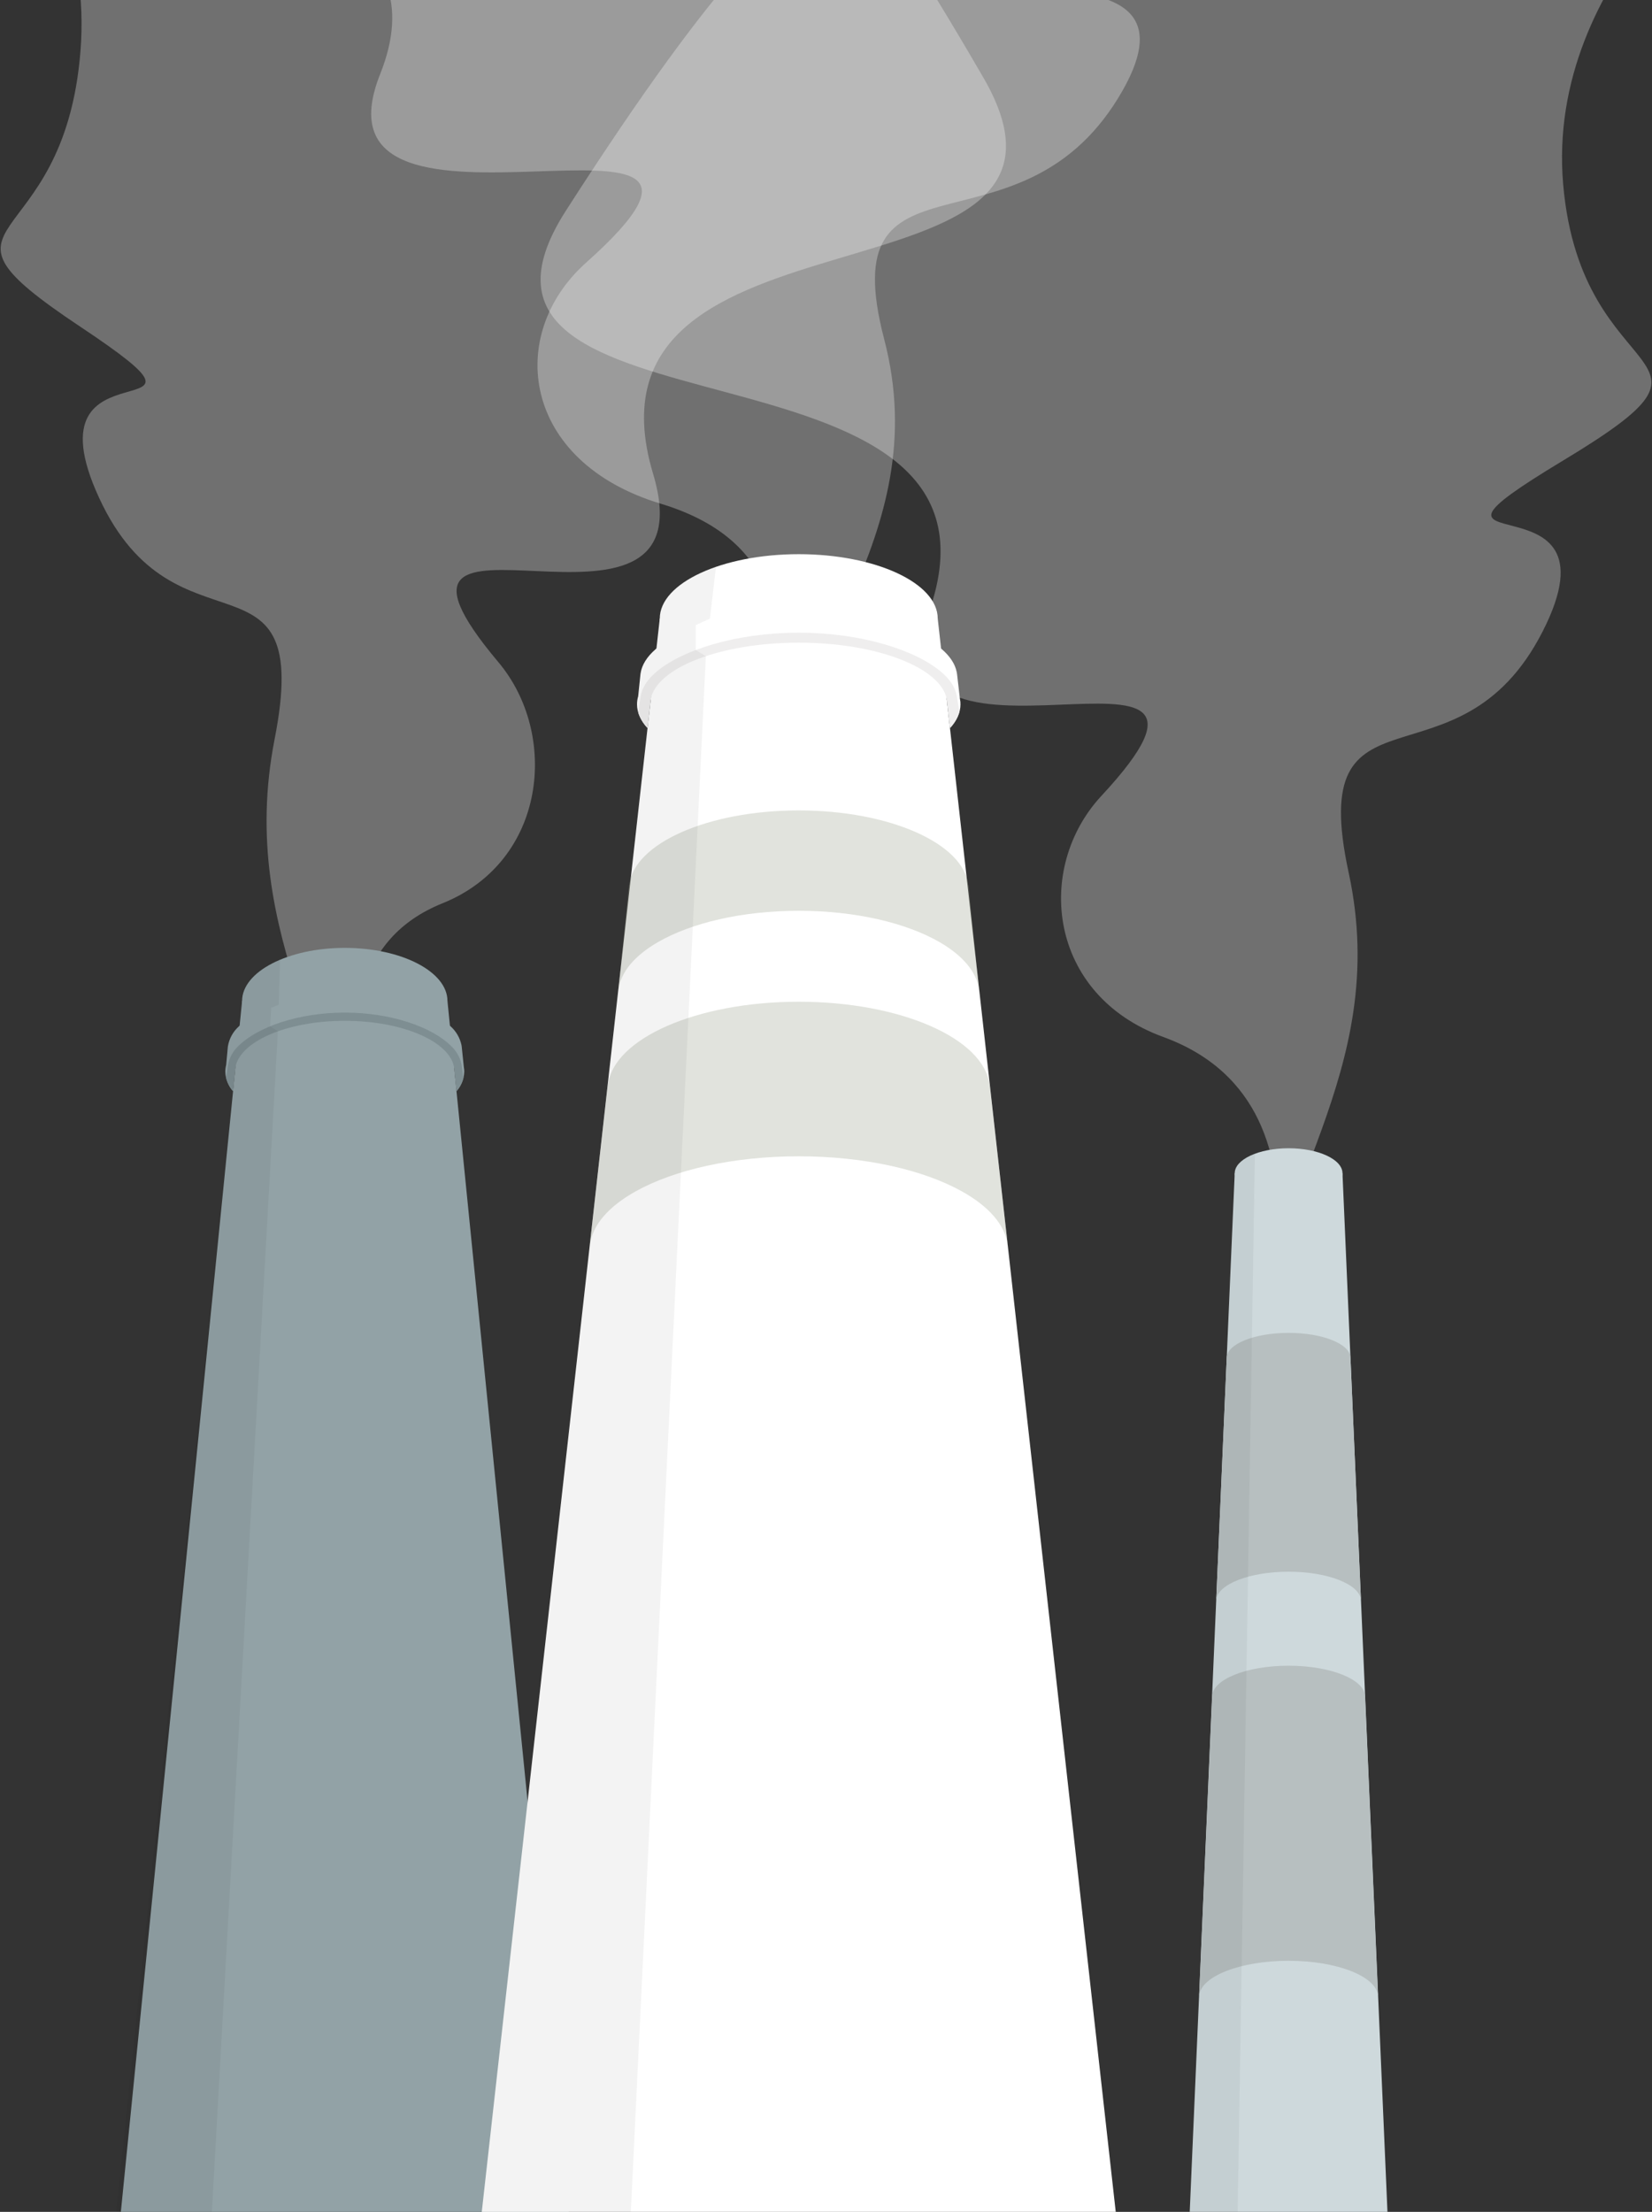
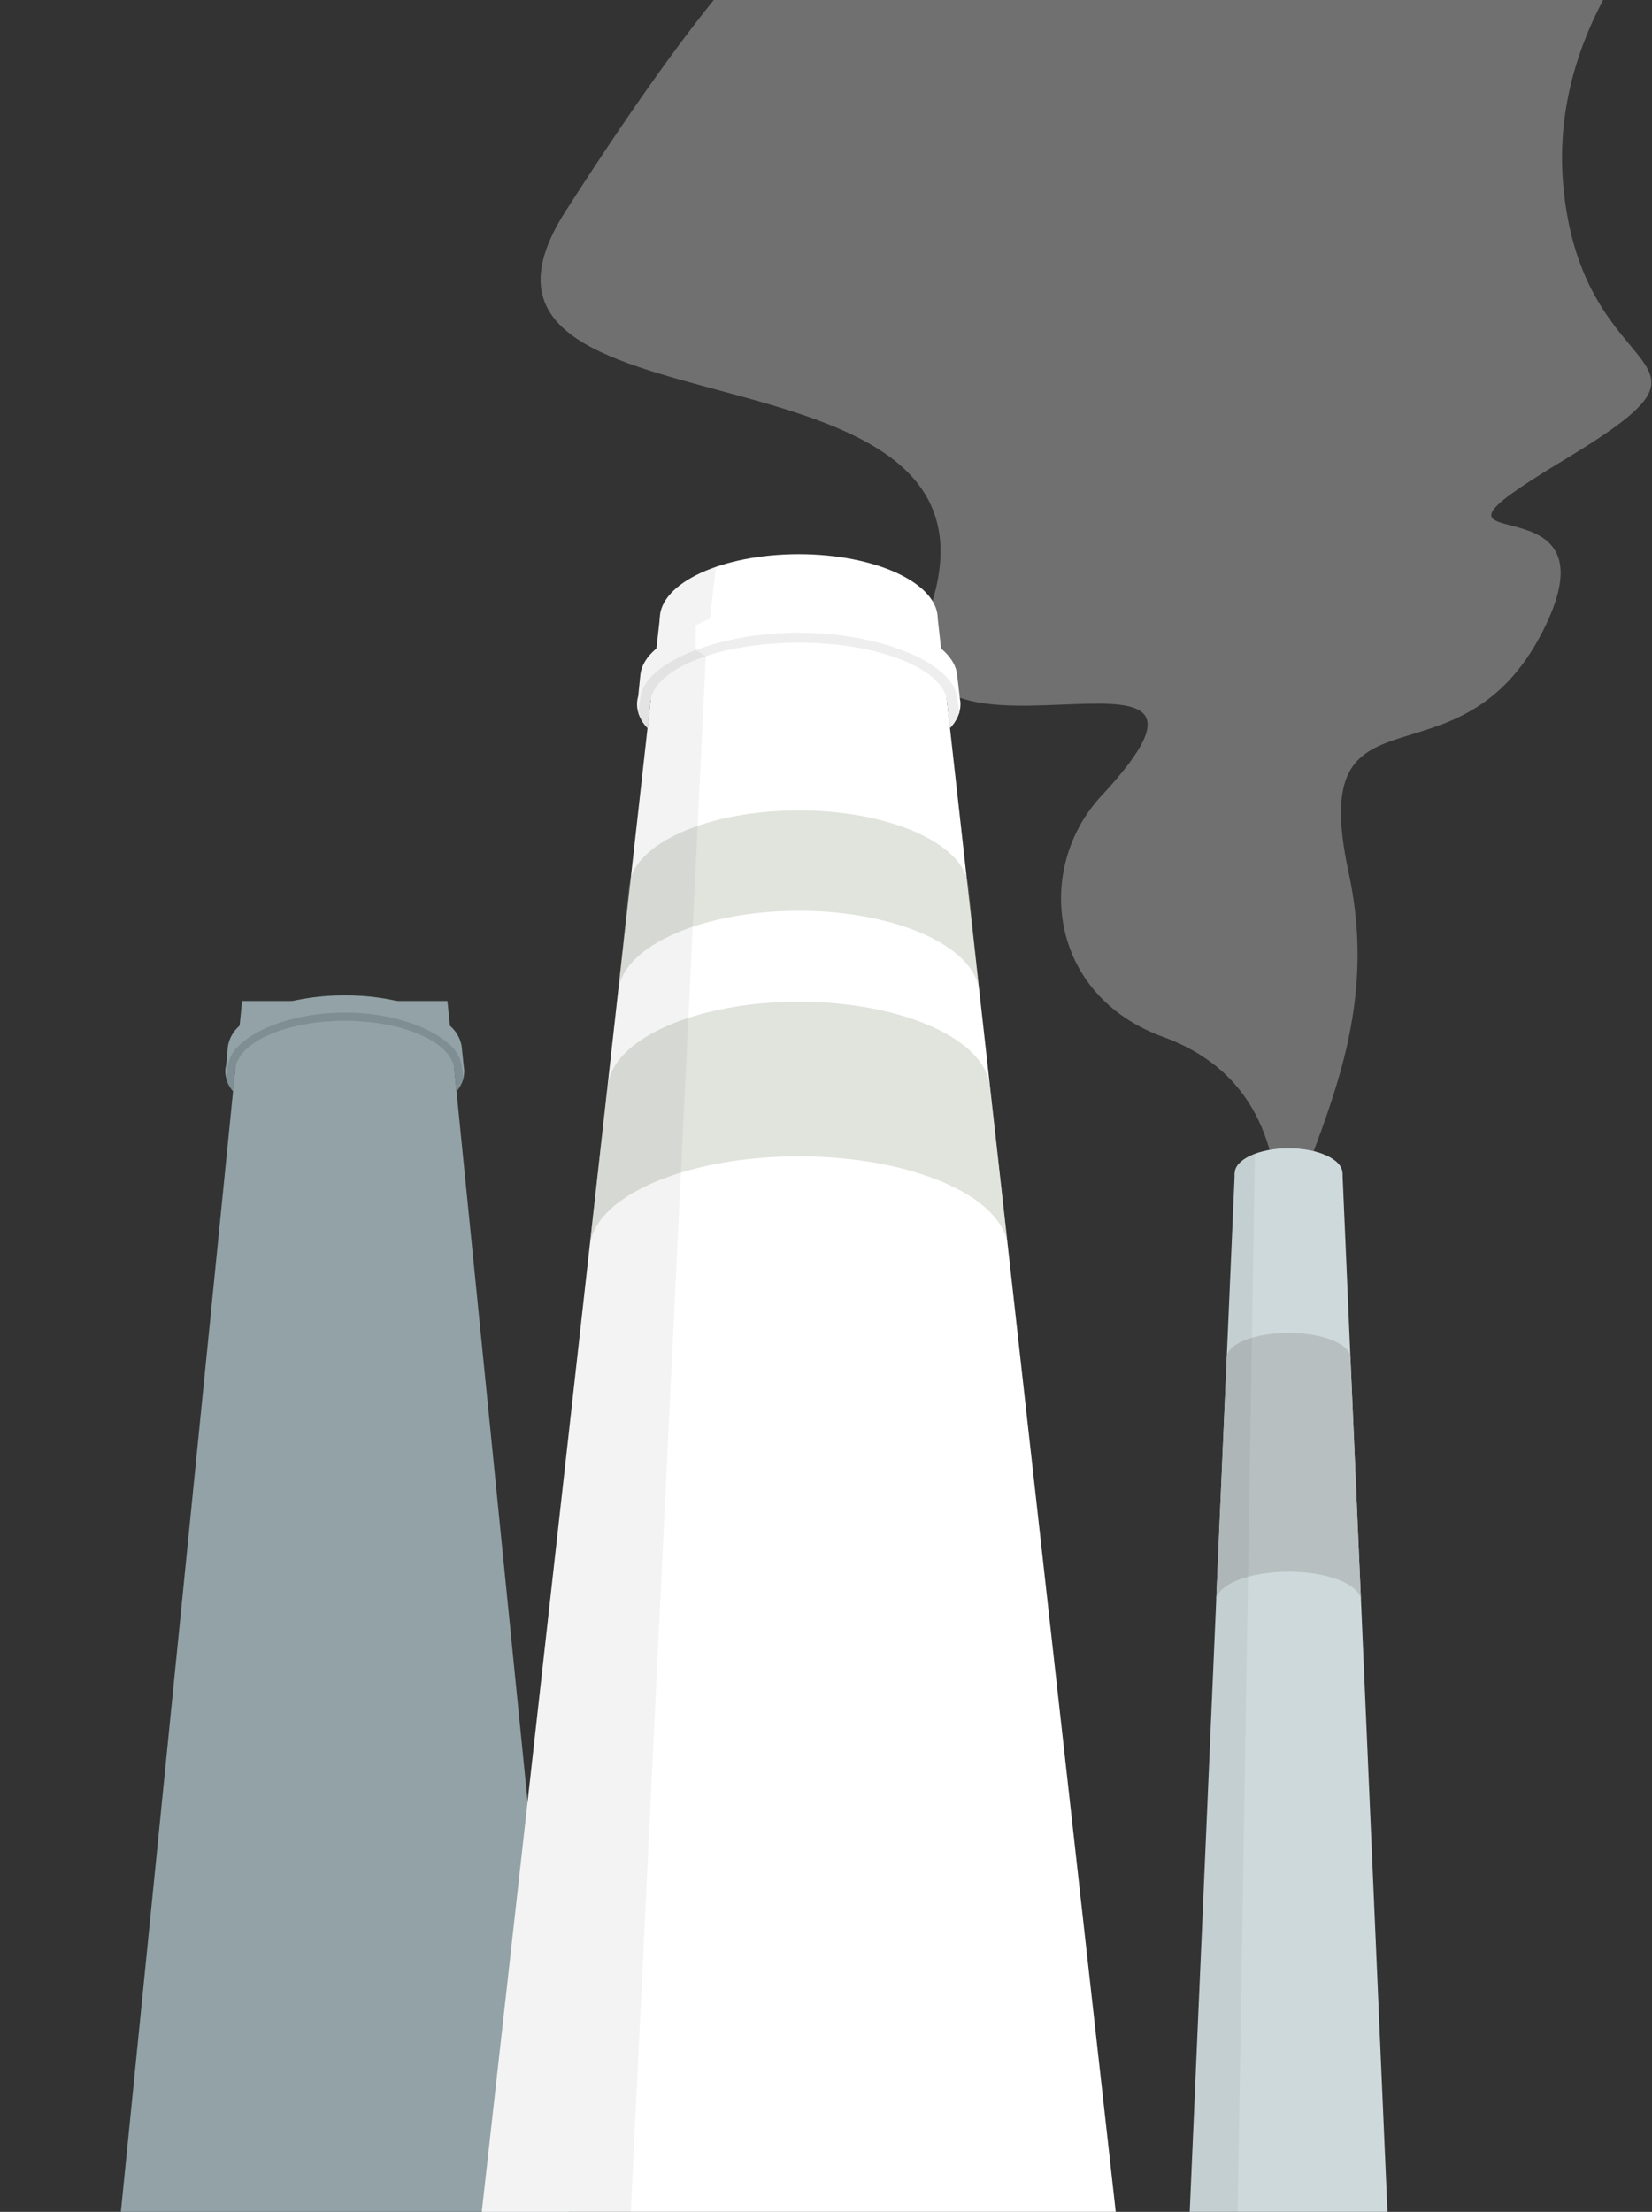
<svg xmlns="http://www.w3.org/2000/svg" width="496" height="664" viewBox="0 0 496 664" fill="none">
  <rect x="0" y="0" width="496" height="664" fill="#333333" stroke="none" />
  <g clip-path="url(#clip0_73_796)">
    <path opacity="0.3" d="M374.005 413.556C374.005 413.556 407.855 332.623 349.249 311.295C314.665 298.709 310.568 260.565 330.692 238.916C385.45 180.008 259.058 243.754 279.385 182.329C307.875 96.24 123.416 135.795 169.843 63.353C264.013 -83.582 256.461 -11.778 256.461 -11.778L525 -49.941C525 -49.941 463.869 -7.83 469.328 55.337C474.786 118.504 526.092 104.028 469.328 138.244C412.563 172.459 488.661 139.56 463.166 189.567C437.671 239.574 391.822 201.411 404.922 261.946C418.021 322.481 378.88 359.055 378.723 406.704C378.566 454.352 374.005 413.556 374.005 413.556Z" fill="white" />
    <path d="M403.068 352.213H386.891H370.714L345.164 942.029H386.891H428.618L403.068 352.213Z" fill="#CED9DC" />
    <path d="M386.892 359.719C395.826 359.719 403.069 356.358 403.069 352.213C403.069 348.067 395.826 344.706 386.892 344.706C377.957 344.706 370.715 348.067 370.715 352.213C370.715 356.358 377.957 359.719 386.892 359.719Z" fill="#CED9DC" />
    <path d="M408.611 480.327C408.234 475.607 398.658 471.826 386.889 471.826C375.147 471.826 365.578 475.593 365.16 480.292L368.311 407.639C368.311 403.495 376.627 400.131 386.889 400.131C397.048 400.131 405.302 403.426 405.46 407.516C405.465 407.557 405.468 407.598 405.467 407.639V407.667L408.611 480.327Z" fill="#B7BFC0" />
-     <path d="M413.73 599.132C413.265 593.301 401.432 588.629 386.892 588.629C372.385 588.629 360.561 593.284 360.045 599.09L363.938 509.324C363.938 504.203 374.213 500.047 386.892 500.047C399.443 500.047 409.642 504.119 409.837 509.171C409.844 509.222 409.847 509.273 409.845 509.324V509.357L413.73 599.132Z" fill="#B7BFC0" />
    <path opacity="0.05" fill-rule="evenodd" clip-rule="evenodd" d="M376.775 346.355L371.191 688.84H356.133L370.714 352.231L370.714 352.213C370.714 349.843 373.08 347.73 376.775 346.355Z" fill="black" />
-     <path opacity="0.3" d="M124.945 375.136C124.945 375.136 79.807 292.502 132.849 271.173C164.149 258.587 167.857 220.443 149.644 198.794C100.085 139.887 214.476 203.632 196.079 142.207C170.294 56.119 337.239 95.673 295.22 23.231C209.992 -123.704 216.826 -51.9 216.826 -51.9L-26.215 -90.063C-26.215 -90.063 29.112 -47.952 24.172 15.215C19.232 78.382 -27.203 63.907 24.172 98.122C75.546 132.337 6.674 99.438 29.748 149.445C52.823 199.452 94.318 161.289 82.462 221.824C70.606 282.359 106.031 318.933 106.173 366.582C106.315 414.23 124.945 375.136 124.945 375.136Z" fill="white" />
    <path d="M134.345 300.497H103.518H72.692L24.004 786.658H103.518H183.033L134.345 300.497Z" fill="#92A2A6" />
-     <path d="M103.518 316.437C120.543 316.437 134.345 309.3 134.345 300.496C134.345 291.693 120.543 284.556 103.518 284.556C86.493 284.556 72.691 291.693 72.691 300.496C72.691 309.3 86.493 316.437 103.518 316.437Z" fill="#92A2A6" />
-     <path d="M139.365 321.234C139.375 321.389 139.391 321.539 139.391 321.695C139.333 323.857 138.516 325.931 137.083 327.551L136.464 321.361C136.456 321.119 136.431 320.879 136.392 320.641V320.635C135.22 312.711 120.948 306.45 103.517 306.45C86.085 306.45 71.813 312.711 70.642 320.635C70.602 320.875 70.578 321.117 70.569 321.361L69.95 327.551C68.517 325.931 67.7 323.857 67.643 321.695C67.645 321.028 67.732 320.364 67.901 319.719L68.417 314.126H68.422C68.803 311.804 69.967 309.683 71.72 308.114C77.352 302.608 89.472 298.801 103.517 298.801C117.567 298.801 129.681 302.614 135.313 308.125C136.938 309.59 138.065 311.524 138.539 313.66H138.544L138.611 314.097C138.616 314.149 138.627 314.201 138.632 314.253L139.256 320.284C139.293 320.508 139.329 320.733 139.349 320.957L139.391 321.234L139.365 321.234Z" fill="#92A2A6" />
+     <path d="M139.365 321.234C139.375 321.389 139.391 321.539 139.391 321.695C139.333 323.857 138.516 325.931 137.083 327.551L136.464 321.361C136.456 321.119 136.431 320.879 136.392 320.641V320.635C135.22 312.711 120.948 306.45 103.517 306.45C86.085 306.45 71.813 312.711 70.642 320.635C70.602 320.875 70.578 321.117 70.569 321.361L69.95 327.551C68.517 325.931 67.7 323.857 67.643 321.695C67.645 321.028 67.732 320.364 67.901 319.719L68.417 314.126H68.422C68.803 311.804 69.967 309.683 71.72 308.114C77.352 302.608 89.472 298.801 103.517 298.801C117.567 298.801 129.681 302.614 135.313 308.125C136.938 309.59 138.065 311.524 138.539 313.66H138.544L138.611 314.097C138.616 314.149 138.627 314.201 138.632 314.253L139.256 320.284C139.293 320.508 139.329 320.733 139.349 320.957L139.391 321.234Z" fill="#92A2A6" />
    <path d="M139.154 323.601C138.768 325.056 138.061 326.406 137.084 327.551L136.465 321.36C136.456 321.119 136.432 320.879 136.392 320.641V320.635C135.22 312.71 120.948 306.45 103.517 306.45C86.086 306.45 71.814 312.71 70.642 320.635C70.603 320.875 70.579 321.117 70.57 321.36L69.95 327.551C68.997 326.433 68.3 325.12 67.906 323.704L68.417 319.886H68.422C68.803 317.564 69.967 315.443 71.721 313.874C77.352 308.368 89.472 303.985 103.517 303.985C117.567 303.985 129.682 308.374 135.313 313.885C136.938 315.35 138.066 317.284 138.54 319.42H138.545L138.612 319.857C138.617 319.909 138.627 319.961 138.632 320.013L139.154 323.601Z" fill="#7E8E92" />
-     <path opacity="0.05" d="M83.692 301.631L84.073 288.138C77.53 291.05 72.797 295.023 72.797 300.271L72.025 307.679C71.946 307.75 71.864 307.82 71.787 307.892C69.831 309.736 68.627 311.764 68.353 313.907H68.348L67.811 319.503C67.635 320.147 67.545 320.811 67.542 321.479C67.608 323.658 68.461 325.74 69.944 327.339L70.589 321.145C70.598 320.902 70.623 320.659 70.664 320.419C70.68 320.313 70.709 320.208 70.73 320.103L22.111 786.657H56.754L83.434 309.581L81.094 308.059L81.455 302.542L83.692 301.631Z" fill="black" />
-     <path opacity="0.3" d="M208.89 255.17C208.89 255.17 269.014 172.536 198.362 151.208C156.67 138.622 151.731 100.478 175.99 78.829C242.003 19.921 89.634 83.666 114.139 22.242C148.484 -63.847 -73.886 -24.292 -17.916 -96.734C95.608 -243.669 86.504 -171.865 86.504 -171.865L410.235 -210.029C410.235 -210.029 336.54 -167.917 343.12 -104.75C349.7 -41.583 411.551 -56.059 343.12 -21.844C274.689 12.372 366.427 -20.528 335.692 29.48C304.957 79.487 249.685 41.323 265.477 101.858C281.269 162.394 234.083 198.968 233.894 246.616C233.705 294.265 208.89 255.17 208.89 255.17Z" fill="white" />
    <path d="M281.546 185.704H239.82H198.092L132.189 775.521H239.82H347.45L281.546 185.704Z" fill="white" />
    <path opacity="0.3" d="M293.987 297.231L293.932 297.238C293.332 291.8 289.007 286.82 282.104 282.832C272.179 277.09 256.923 273.419 239.818 273.419C222.713 273.419 207.457 277.09 197.531 282.832C190.628 286.82 186.303 291.8 185.702 297.238L185.648 297.231L188.867 265.684L188.928 265.691C190.291 253.215 212.551 243.289 239.818 243.289C267.084 243.289 289.344 253.215 290.707 265.691L290.768 265.684L293.987 297.231Z" fill="#9BA08C" />
    <path opacity="0.3" d="M302.566 373.757L302.503 373.764C301.808 367.681 296.798 362.111 288.802 357.65C277.306 351.228 259.635 347.122 239.822 347.122C220.009 347.122 202.338 351.228 190.842 357.65C182.846 362.111 177.836 367.681 177.141 373.764L177.078 373.757L182.464 325.771L182.532 325.779C184.067 311.824 209.126 300.721 239.822 300.721C270.518 300.721 295.577 311.824 297.112 325.779L297.18 325.771L302.566 373.757Z" fill="#9BA08C" />
    <path d="M239.821 205.043C262.866 205.043 281.547 196.385 281.547 185.704C281.547 175.024 262.866 166.365 239.821 166.365C216.775 166.365 198.094 175.024 198.094 185.704C198.094 196.385 216.775 205.043 239.821 205.043Z" fill="white" />
    <path d="M288.342 210.863C288.356 211.052 288.378 211.233 288.378 211.422C288.378 213.923 287.274 216.32 285.254 218.528L284.416 211.017C284.405 210.724 284.372 210.432 284.318 210.143V210.136C282.732 200.522 263.413 192.928 239.819 192.928C216.224 192.928 196.905 200.522 195.319 210.136C195.266 210.427 195.233 210.721 195.221 211.017L194.383 218.528C192.364 216.32 191.26 213.923 191.26 211.422C191.264 210.611 191.381 209.804 191.609 209.025L192.308 202.24H192.315C192.671 199.641 194.236 197.181 196.779 194.945C204.402 188.266 220.807 183.648 239.819 183.648C258.837 183.648 275.235 188.273 282.858 194.959C285.22 197.021 286.736 199.291 287.225 201.674H287.232L287.323 202.205C287.33 202.268 287.344 202.331 287.35 202.394L288.196 209.71C288.245 209.983 288.294 210.255 288.322 210.528L288.378 210.863L288.342 210.863Z" fill="white" />
    <path d="M288.058 213.735C287.517 215.532 286.557 217.175 285.256 218.528L284.417 211.017C284.406 210.724 284.373 210.432 284.319 210.143V210.136C282.733 200.522 263.415 192.928 239.82 192.928C216.225 192.928 196.906 200.522 195.32 210.136C195.267 210.427 195.234 210.721 195.223 211.017L194.384 218.528C193.114 217.206 192.168 215.609 191.617 213.86L192.309 209.228H192.316C192.672 206.629 194.237 204.17 196.781 201.934C204.403 195.254 220.809 189.937 239.82 189.937C258.838 189.937 275.237 195.261 282.859 201.948C285.221 204.009 286.737 206.28 287.226 208.662H287.233L287.324 209.193C287.331 209.256 287.345 209.319 287.352 209.382L288.058 213.735Z" fill="#EFEEEE" />
    <path opacity="0.05" d="M213.145 185.704L214.967 170.17C204.729 173.694 198.093 179.34 198.093 185.704L197.089 194.687C196.987 194.773 196.88 194.858 196.78 194.946C194.237 197.181 192.672 199.641 192.315 202.24H192.309L191.61 209.026C191.382 209.804 191.264 210.611 191.26 211.422C191.26 213.923 192.364 216.32 194.383 218.528L195.222 211.017C195.234 210.721 195.267 210.427 195.32 210.136C195.341 210.008 195.378 209.881 195.406 209.753L132.189 775.521H184.023L211.924 196.994L208.882 195.148V187.655L213.145 185.704Z" fill="black" />
  </g>
  <defs>
    <clipPath id="clip0_73_796">
      <rect width="496" height="664" fill="white" />
    </clipPath>
  </defs>
</svg>